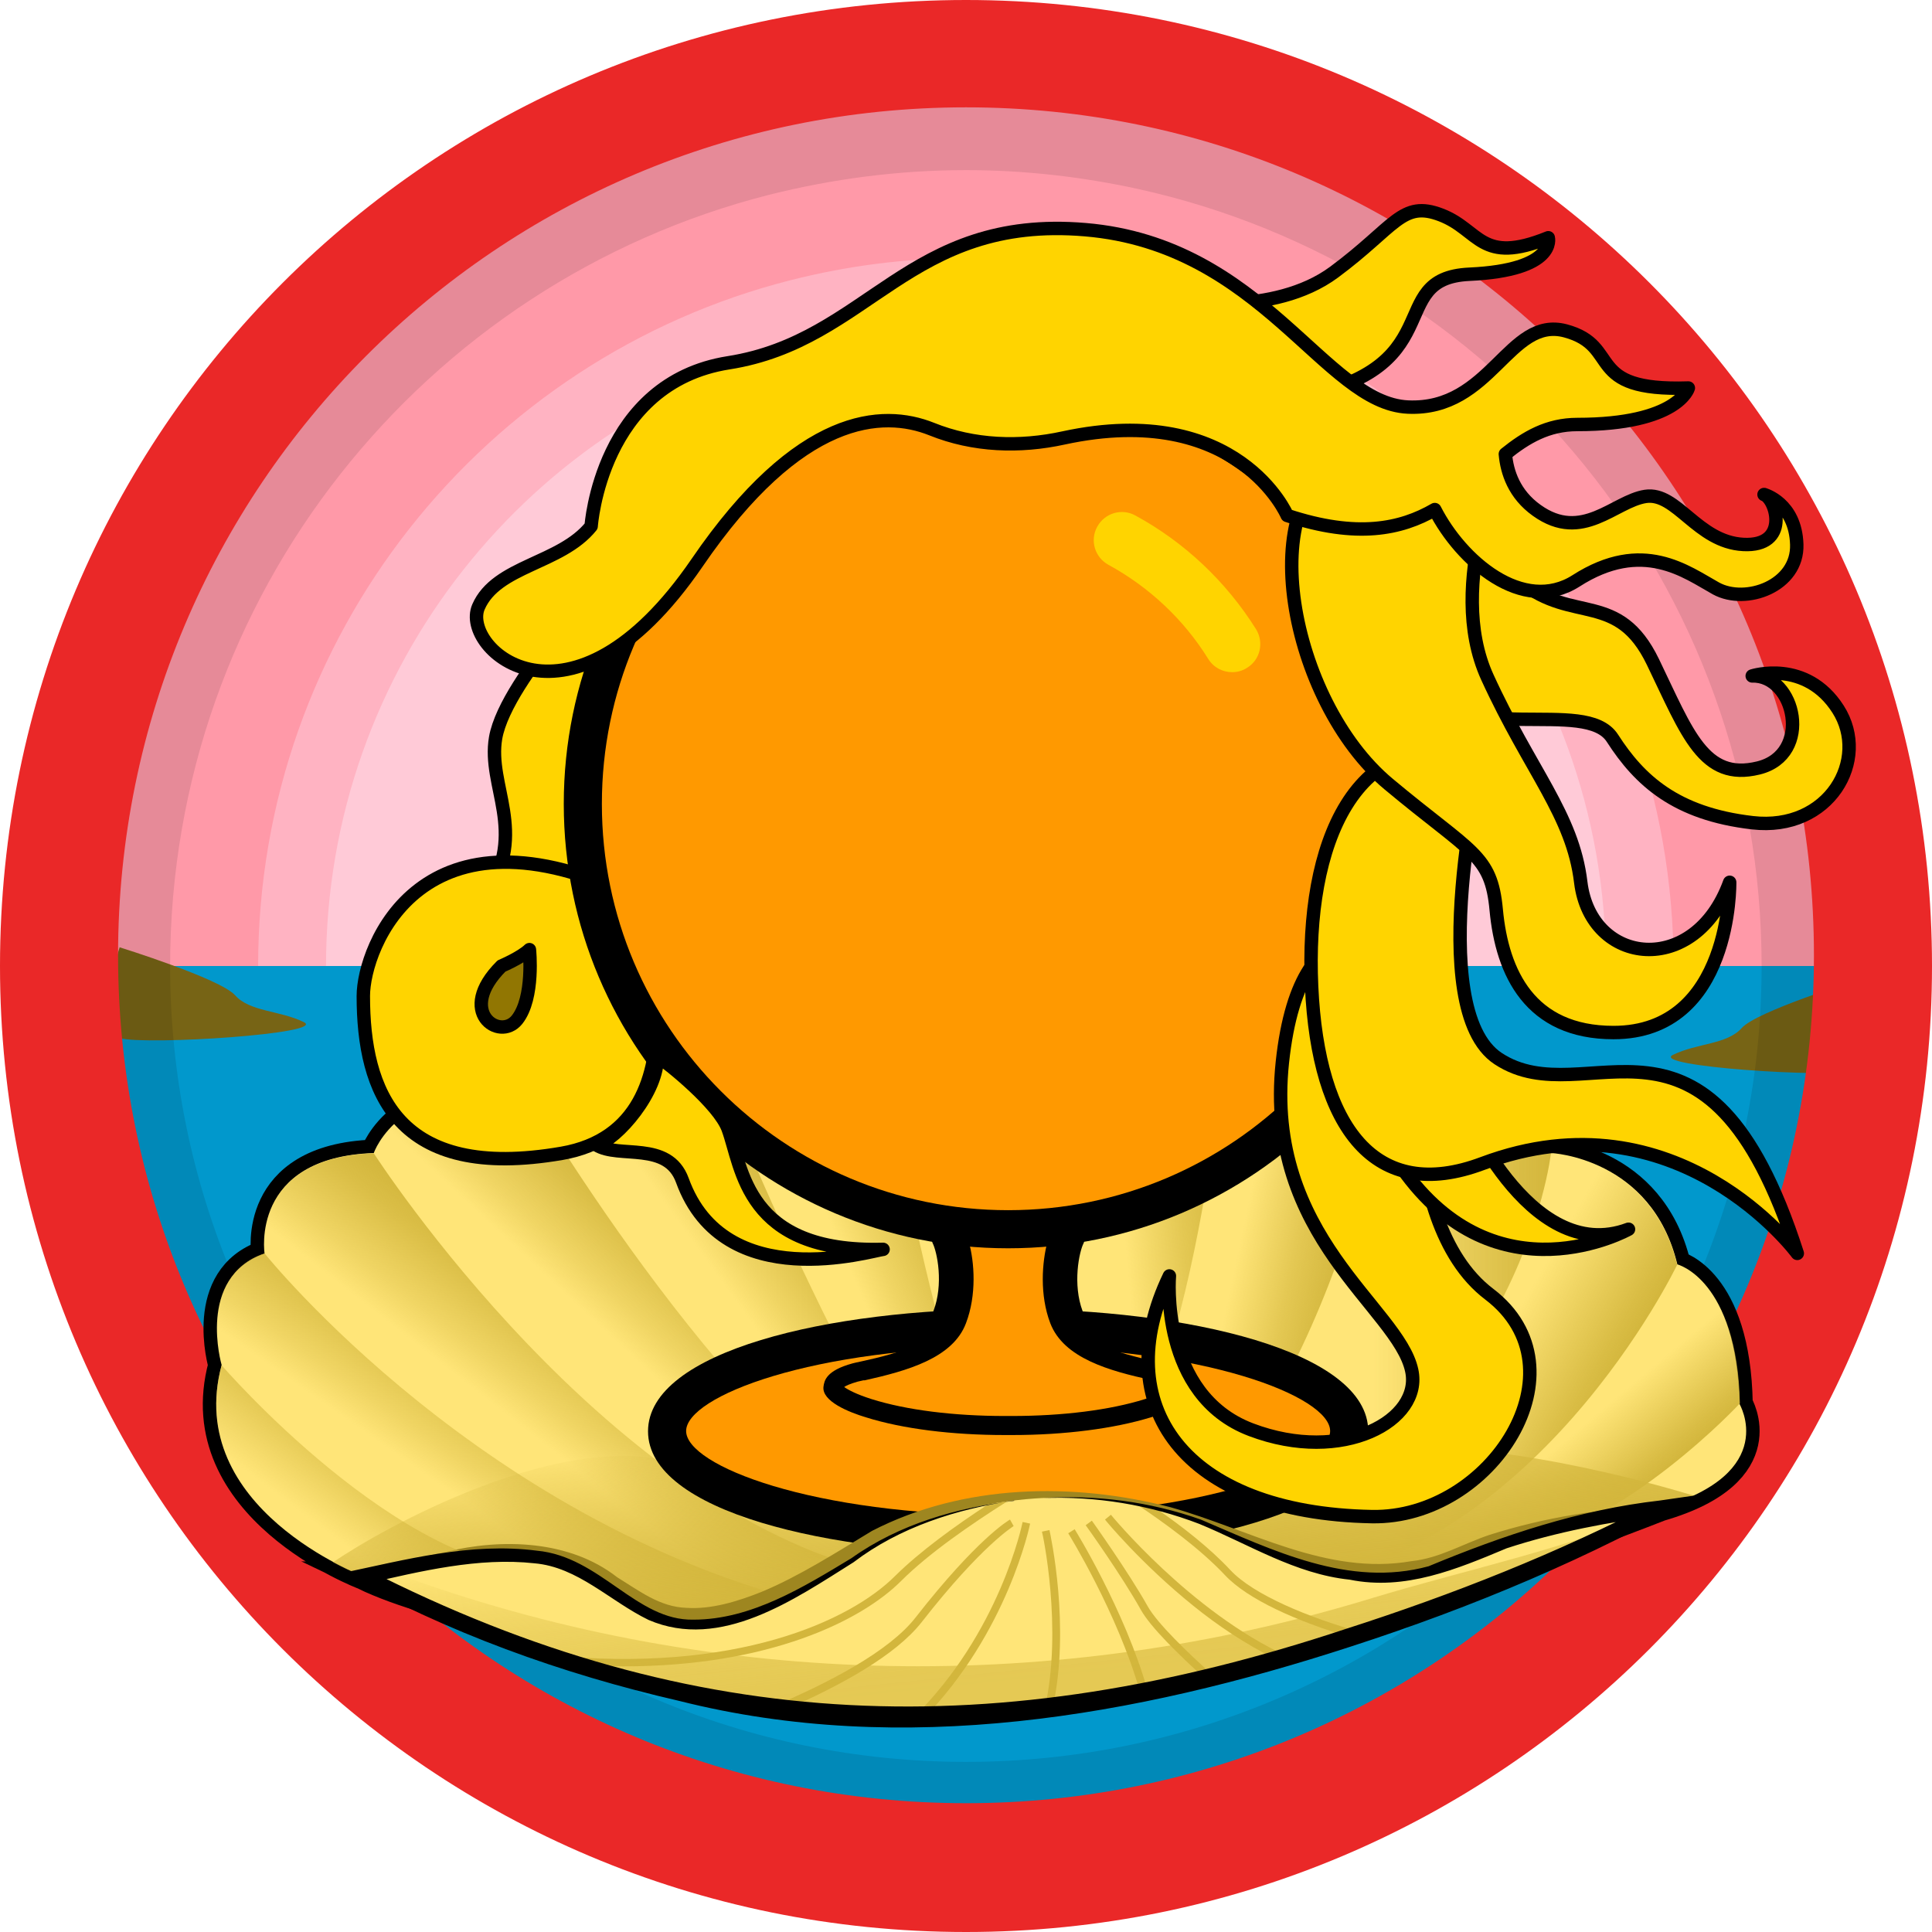
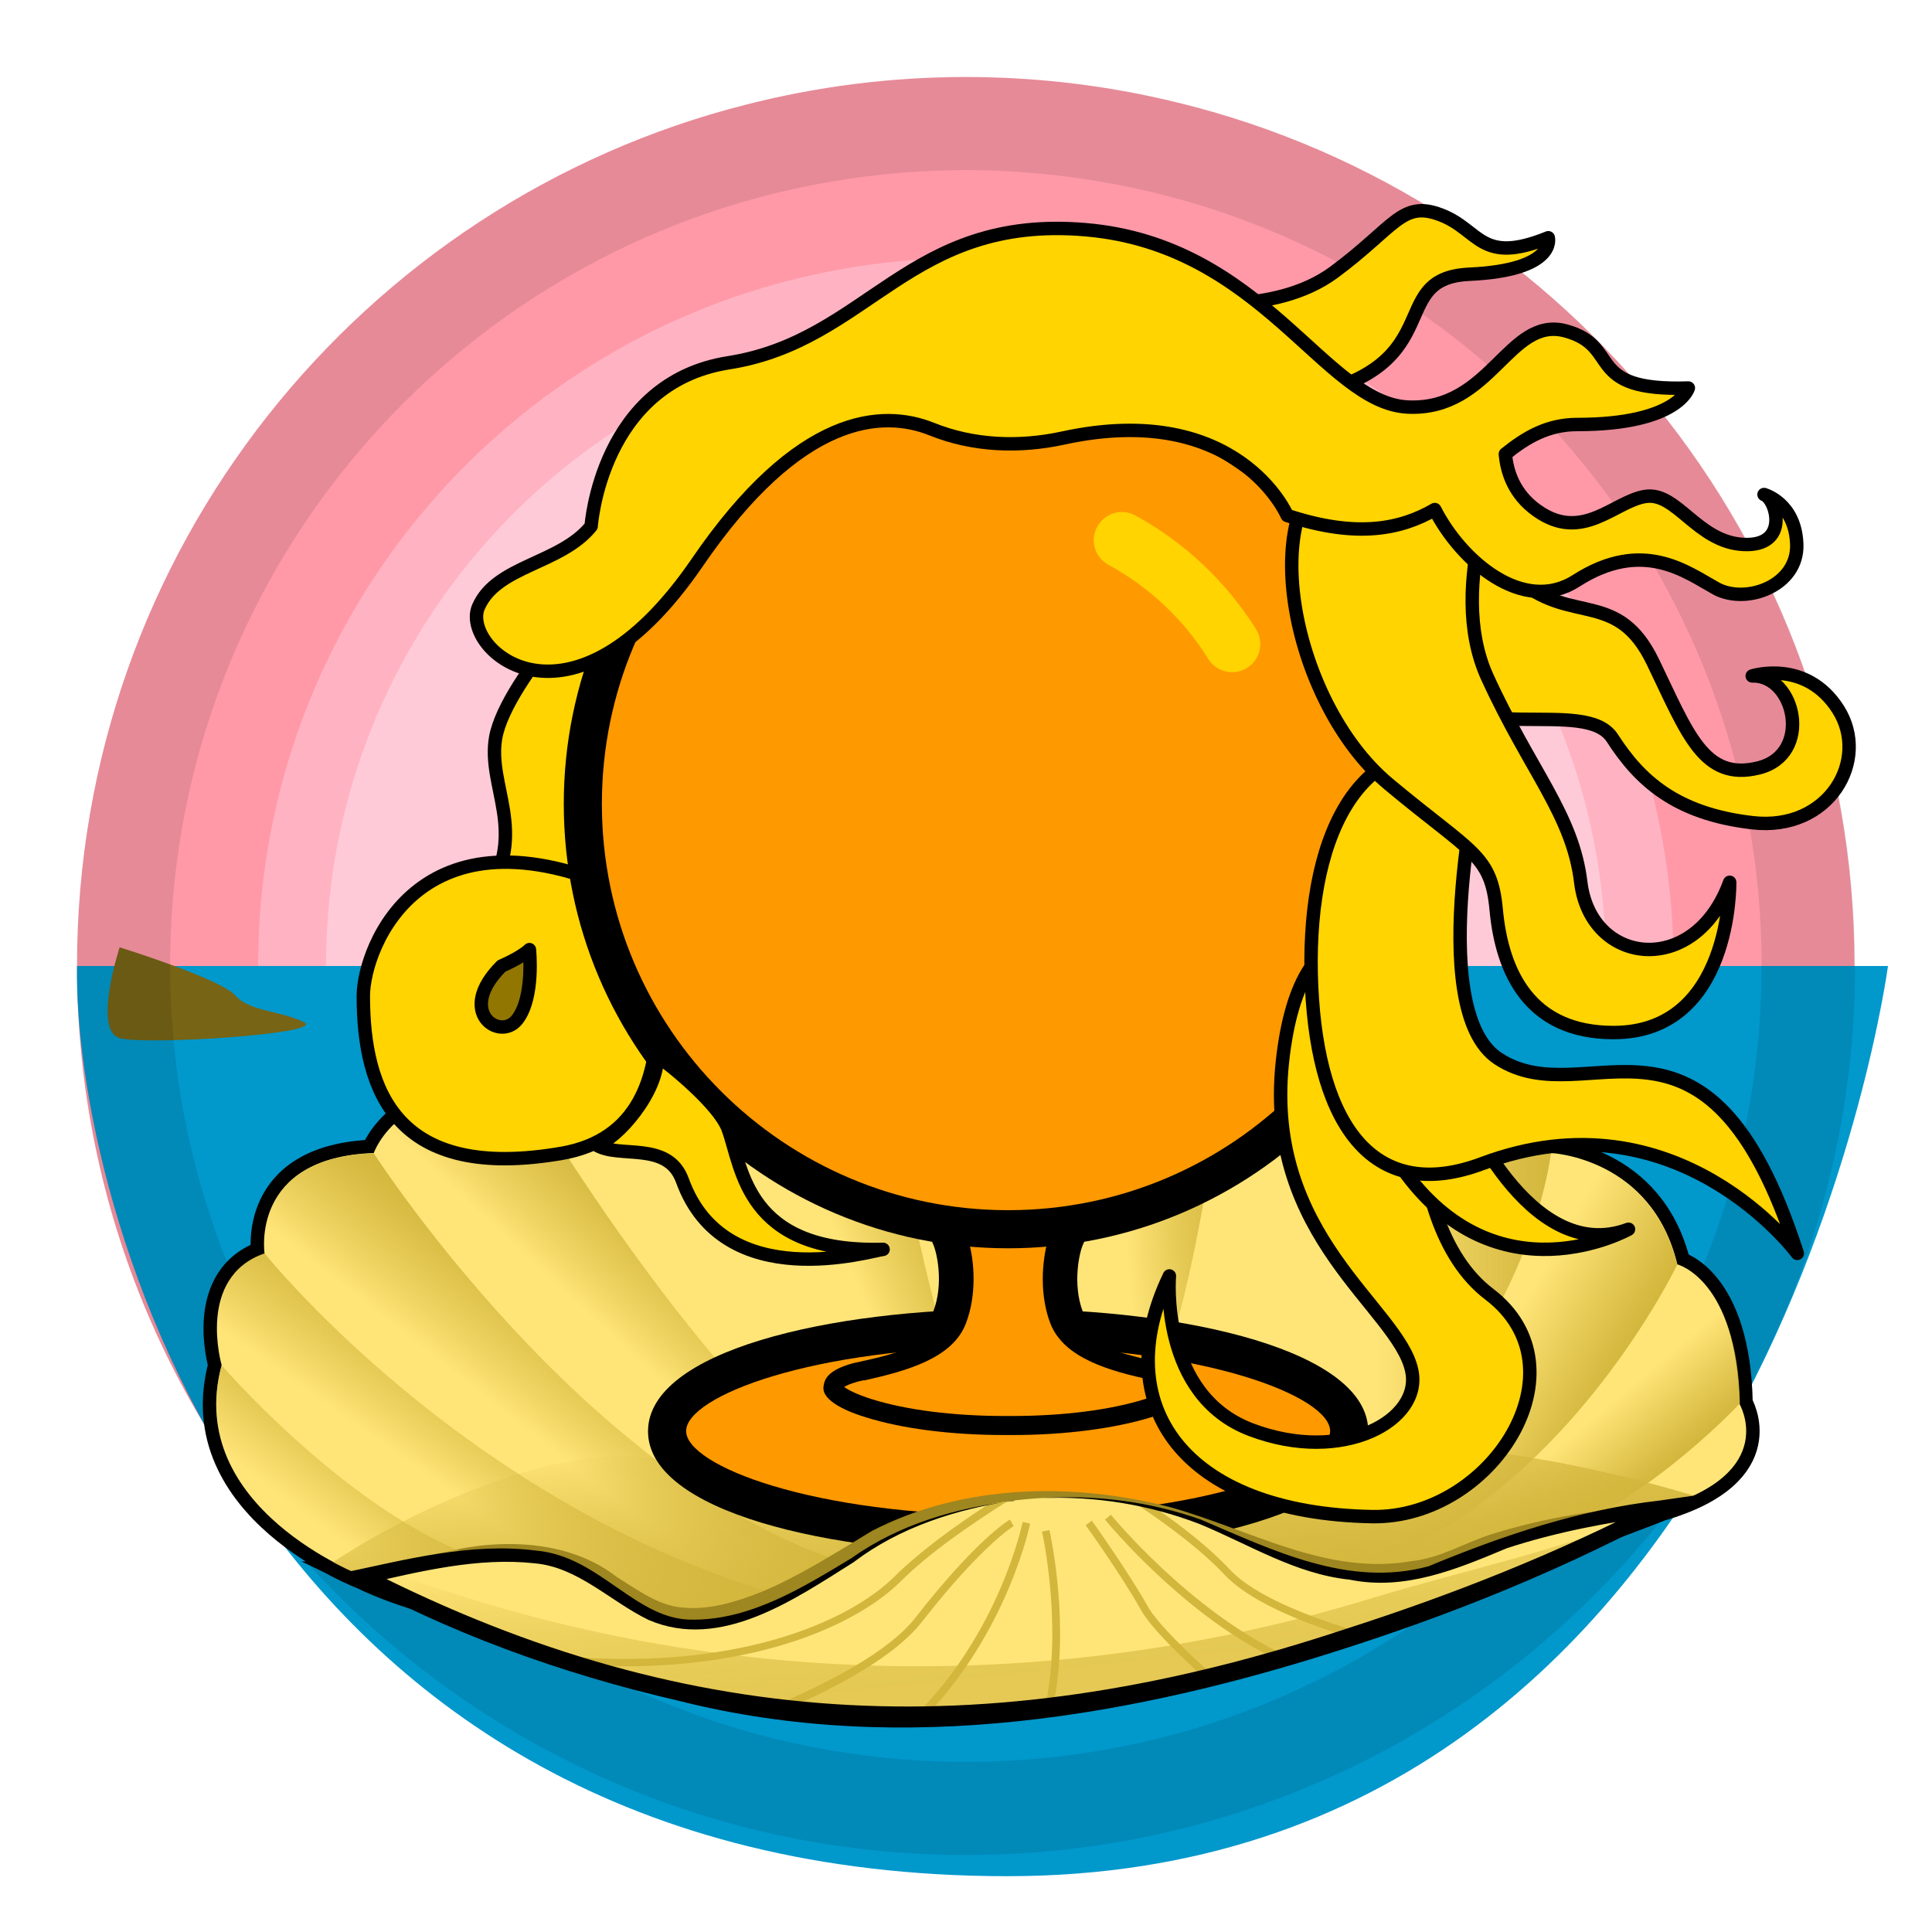
<svg xmlns="http://www.w3.org/2000/svg" xmlns:xlink="http://www.w3.org/1999/xlink" id="Layer_362" data-name="Layer 362" viewBox="0 0 72 72">
  <defs>
    <style>
      .cls-1 {
        fill: url(#linear-gradient-8);
      }

      .cls-2 {
        fill: url(#linear-gradient-7);
      }

      .cls-3 {
        fill: url(#linear-gradient-5);
      }

      .cls-4 {
        fill: url(#linear-gradient-6);
      }

      .cls-5 {
        fill: url(#linear-gradient-9);
      }

      .cls-6 {
        fill: url(#linear-gradient-4);
      }

      .cls-7 {
        fill: url(#linear-gradient-3);
      }

      .cls-8 {
        fill: url(#linear-gradient-2);
      }

      .cls-9, .cls-10 {
        fill: #ffd400;
      }

      .cls-11 {
        fill: #917602;
      }

      .cls-11, .cls-12, .cls-13, .cls-10, .cls-14 {
        stroke: #000;
      }

      .cls-11, .cls-12, .cls-10 {
        stroke-linecap: round;
        stroke-linejoin: round;
      }

      .cls-11, .cls-10 {
        stroke-width: .5px;
      }

      .cls-15 {
        fill: #ffe578;
      }

      .cls-16 {
        fill: #9e8620;
      }

      .cls-17 {
        fill: url(#linear-gradient);
      }

      .cls-18 {
        fill: #ea2828;
      }

      .cls-19, .cls-14 {
        fill: #f90;
      }

      .cls-20 {
        fill: #ff99a8;
      }

      .cls-12 {
        stroke-width: 1.16px;
      }

      .cls-21 {
        fill: #d3b63c;
      }

      .cls-22 {
        fill: #ffb3c2;
      }

      .cls-23 {
        fill: url(#linear-gradient-14);
        opacity: .6;
      }

      .cls-24 {
        fill: url(#linear-gradient-10);
      }

      .cls-25 {
        fill: url(#linear-gradient-11);
      }

      .cls-26 {
        fill: url(#linear-gradient-12);
      }

      .cls-27 {
        fill: url(#linear-gradient-13);
      }

      .cls-13 {
        fill: none;
      }

      .cls-13, .cls-14 {
        stroke-miterlimit: 10;
      }

      .cls-28 {
        opacity: .1;
      }

      .cls-29 {
        fill: #ffcad7;
      }

      .cls-30 {
        fill: #0198cc;
      }

      .cls-14 {
        stroke-width: 1.42px;
      }

      .cls-31 {
        fill: #776415;
      }
    </style>
    <linearGradient id="linear-gradient" x1="41.71" y1="48.51" x2="57.8" y2="48.51" gradientUnits="userSpaceOnUse">
      <stop offset=".59" stop-color="#d3b63c" stop-opacity="0" />
      <stop offset=".79" stop-color="#d3b63c" stop-opacity=".51" />
      <stop offset=".93" stop-color="#d3b63c" stop-opacity=".86" />
      <stop offset="1" stop-color="#d3b63c" />
    </linearGradient>
    <linearGradient id="linear-gradient-2" x1="53.82" y1="51.28" x2="58.97" y2="57.41" xlink:href="#linear-gradient" />
    <linearGradient id="linear-gradient-3" x1="41.16" y1="47.47" x2="49.82" y2="49.31" gradientUnits="userSpaceOnUse">
      <stop offset=".53" stop-color="#d3b63c" stop-opacity="0" />
      <stop offset=".66" stop-color="#d3b63c" stop-opacity=".34" />
      <stop offset=".77" stop-color="#d3b63c" stop-opacity=".62" />
      <stop offset=".88" stop-color="#d3b63c" stop-opacity=".83" />
      <stop offset=".95" stop-color="#d3b63c" stop-opacity=".95" />
      <stop offset="1" stop-color="#d3b63c" />
    </linearGradient>
    <linearGradient id="linear-gradient-4" x1="37.24" y1="47.87" x2="46.28" y2="47.08" xlink:href="#linear-gradient-3" />
    <linearGradient id="linear-gradient-5" x1="32.88" y1="48.69" x2="42.28" y2="46.35" gradientUnits="userSpaceOnUse">
      <stop offset=".47" stop-color="#d3b63c" stop-opacity="0" />
      <stop offset=".61" stop-color="#d3b63c" stop-opacity=".34" />
      <stop offset=".75" stop-color="#d3b63c" stop-opacity=".62" />
      <stop offset=".86" stop-color="#d3b63c" stop-opacity=".83" />
      <stop offset=".95" stop-color="#d3b63c" stop-opacity=".95" />
      <stop offset="1" stop-color="#d3b63c" />
    </linearGradient>
    <linearGradient id="linear-gradient-6" x1="20.87" y1="53.53" x2="26.69" y2="47.29" xlink:href="#linear-gradient-5" />
    <linearGradient id="linear-gradient-7" x1="15.97" y1="59.96" x2="20.89" y2="52.93" xlink:href="#linear-gradient-5" />
    <linearGradient id="linear-gradient-8" x1="17.67" y1="57" x2="23.06" y2="50.11" xlink:href="#linear-gradient-5" />
    <linearGradient id="linear-gradient-9" x1="28.71" y1="50.38" x2="36.4" y2="47.11" xlink:href="#linear-gradient-5" />
    <linearGradient id="linear-gradient-10" x1="24.68" y1="51.62" x2="31.66" y2="46.55" xlink:href="#linear-gradient-5" />
    <linearGradient id="linear-gradient-11" x1="49.24" y1="49.05" x2="58.39" y2="54.34" xlink:href="#linear-gradient" />
    <linearGradient id="linear-gradient-12" x1="37.28" y1="52.39" x2="38.33" y2="62.4" gradientUnits="userSpaceOnUse">
      <stop offset="0" stop-color="#d3b63c" stop-opacity="0" />
      <stop offset=".1" stop-color="#d3b63c" stop-opacity=".21" />
      <stop offset=".24" stop-color="#d3b63c" stop-opacity=".45" />
      <stop offset=".37" stop-color="#d3b63c" stop-opacity=".65" />
      <stop offset=".5" stop-color="#d3b63c" stop-opacity=".8" />
      <stop offset=".62" stop-color="#d3b63c" stop-opacity=".91" />
      <stop offset=".74" stop-color="#d3b63c" stop-opacity=".98" />
      <stop offset=".84" stop-color="#d3b63c" />
    </linearGradient>
    <linearGradient id="linear-gradient-13" x1="11.88" y1="57.99" x2="14.73" y2="54.22" gradientUnits="userSpaceOnUse">
      <stop offset=".19" stop-color="#d3b63c" stop-opacity="0" />
      <stop offset="1" stop-color="#d3b63c" />
    </linearGradient>
    <linearGradient id="linear-gradient-14" x1="37.58" y1="56.18" x2="38.38" y2="63.79" xlink:href="#linear-gradient-12" />
  </defs>
  <g id="_.svg" data-name=".svg">
    <path class="cls-20" d="M69.13,36c0,18.3-14.83,33.13-33.13,33.13S2.87,54.3,2.87,36C2.87,20.52,13.48,7.53,27.8,3.9c2.62-.67,5.37-1.03,8.19-1.03,2.45,0,4.85.27,7.15.78,14.86,3.26,25.97,16.5,25.97,32.35Z" />
  </g>
  <g id="_.svg-2" data-name=".svg">
    <path class="cls-22" d="M62.38,36c0,14.57-11.81,26.38-26.38,26.38s-26.38-11.81-26.38-26.38c0-12.32,8.45-22.67,19.85-25.56,2.09-.53,4.27-.82,6.52-.82,1.95,0,3.86.21,5.7.62,11.83,2.6,20.68,13.14,20.68,25.76Z" />
  </g>
  <g id="_.svg-3" data-name=".svg">
    <path class="cls-29" d="M59.85,36c0,13.18-10.68,23.85-23.85,23.85s-23.85-10.68-23.85-23.85c0-11.14,7.64-20.5,17.95-23.11,1.89-.48,3.87-.74,5.9-.74,1.77,0,3.49.19,5.15.56,10.7,2.35,18.7,11.88,18.7,23.29Z" />
  </g>
  <path class="cls-30" d="M2.87,36h67.49s-4.51,33.92-32.82,33.92S2.72,44.58,2.87,36Z" />
  <path class="cls-31" d="M4.45,35.3s3.76,1.17,4.31,1.79c.55.62,1.66.56,2.56,1,.9.43-5.82.87-6.85.6s-.01-3.39-.01-3.39Z" />
-   <path class="cls-31" d="M69.22,36.52s-3.76,1.17-4.31,1.79c-.55.62-1.66.56-2.56,1-.9.43,5.82.87,6.85.6s.01-3.39.01-3.39Z" />
  <g id="_.svg-4" data-name=".svg" class="cls-28">
    <path d="M43.15,3.65c-2.3-.51-4.7-.78-7.15-.78-2.83,0-5.57.36-8.2,1.03C13.48,7.53,2.87,20.52,2.87,36c0,18.3,14.84,33.13,33.13,33.13s33.13-14.83,33.13-33.13c0-15.85-11.12-29.09-25.98-32.35ZM36,65.66c-16.38,0-29.66-13.28-29.66-29.66,0-13.85,9.5-25.48,22.32-28.74,2.35-.59,4.81-.92,7.34-.92,2.19,0,4.34.25,6.4.7,13.3,2.92,23.25,14.78,23.25,28.96,0,16.38-13.27,29.66-29.65,29.66Z" />
  </g>
-   <path id="_.svg-5" data-name=".svg" class="cls-18" d="M0,36c0,19.91,16.11,36,36,36s36-16.09,36-36S55.91,0,36,0,0,16.11,0,36ZM4.4,35.6C4.4,18.2,18.49,4,36,4s31.6,14.11,31.6,31.6-14.09,31.6-31.6,31.6S4.4,53.11,4.4,35.6Z" />
  <path class="cls-13" d="M13.54,58.74s-6.72-2.53-5.28-7.87c0,0-.96-3.27,1.6-4.15,0,0-.56-3.59,4.07-3.75,0,0,.96-2.87,5.74-2.23,0,0,2.47-2.95,6.78-1.36,0,0,2.55-2.78,6.46-.47,0,0,3.84-3.28,7.55.15,0,0,2.75-1.91,5.14.16,0,0,3.43-2.31,6.14,1.04,0,0,4.63-1.04,6.06,2.71,0,0,3.75.16,4.71,4.15,0,0,2.23.56,2.31,5.19,0,0,1.54,2.58-2.94,3.88,0,0-14.84,5.89-21.43,5.91-6.59.02-21.32-.67-26.92-3.36Z" />
  <path class="cls-15" d="M13.54,58.74s-6.72-2.53-5.28-7.87c0,0-.96-3.27,1.6-4.15,0,0-.56-3.59,4.07-3.75,0,0,.96-2.87,5.74-2.23,0,0,2.47-2.95,6.78-1.36,0,0,2.55-2.78,6.46-.47,0,0,3.84-3.28,7.55.15,0,0,2.75-1.91,5.14.16,0,0,3.43-2.31,6.14,1.04,0,0,4.63-1.04,6.06,2.71,0,0,3.75.16,4.71,4.15,0,0,2.23.56,2.31,5.19,0,0,1.54,2.58-2.94,3.88,0,0-14.84,5.89-21.43,5.91-6.59.02-21.32-.67-26.92-3.36Z" />
  <path class="cls-10" d="M55.43,16.81s-.7,3.32,1.25,4.88,3.63.31,4.92,2.98,1.89,4.45,3.93,3.95,1.38-3.48-.23-3.43c0,0,2-.64,3.2,1.24s-.33,4.56-3.19,4.23-4.21-1.58-5.22-3.15-5.52.4-7.41-2.13-2.43-6.74-1.3-9.07,4.06.51,4.06.51Z" />
  <path class="cls-17" d="M57.8,42.97s-1.13,10.48-12.92,15.44c-.1.04-.2.08-.3.12l-2.87-.38,6.99-19.68c.97.1,2.05.57,3.03,1.79,0,0,1.44-.32,2.96.05,1.21.29,2.47,1.01,3.1,2.67Z" />
  <path class="cls-8" d="M64.83,52.31s-4.19,4.53-8.66,5.49l-4.1,1.84-.64.29-.18-.03-3.8-.75c3.08-1.01,11.11-10.69,14-14.26.46.56.84,1.29,1.07,2.24,0,0,2.24.56,2.32,5.19Z" />
-   <path class="cls-7" d="M51.74,40.26s-2.62,14.42-10.03,17.9l-1.9-.36.14-.83,3.16-18.72c.78,0,1.65.25,2.48.97,0,0,1.4-.94,3.11-.75.97.1,2.05.57,3.03,1.79Z" />
  <path class="cls-6" d="M45.6,39.22s-1.1,13.82-5.46,17.68l-.18.08-.93.42-.92.41.25-20.03c.68.24,1.39.64,2.09,1.29,0,0,1.18-.82,2.66-.81.78,0,1.65.25,2.48.97Z" />
  <path class="cls-3" d="M40.46,39.06s-.64,14.3-1.35,17.97c0,0-.02.16-.08.37-.11.37-.36.9-.83.94-.59.06-1.53-.63-3.01-3.28-2.49-4.44-3.65-12.86-4.08-16.9.56.14,1.16.38,1.81.76,0,0,3.84-3.28,7.54.15Z" />
  <path class="cls-4" d="M34.88,57.8l-.76.47-.73.45c-10.94.02-18.45-11.44-20.81-15.58.39-.09.84-.15,1.35-.17,0,0,.7-2.1,3.91-2.31.53-.04,1.14-.02,1.83.07,0,0,7.87,13.52,15.21,17.06Z" />
  <path class="cls-2" d="M29.62,61.69c-.59.15-1.36.29-2.35.41-1.83.22-4.43-.46-7.18-1.53-.8-.31-1.6-.64-2.4-1.01-3.36-1.5-6.7-3.35-8.93-4.66-.63-1.1-.93-2.44-.5-4.04,0,0-.53-1.79.24-3.08.27-.45.69-.85,1.36-1.07,0,0,8.25,10.31,21.02,13.21,0,0,.02.01.05.03.27.18,1.44,1.05-1.31,1.73Z" />
  <path class="cls-1" d="M33.38,58.73l-2.45,1.23-.85.43c-11.76.64-19.69-9.81-21.58-12.59.27-.45.69-.85,1.36-1.07,0,0-.56-3.59,4.07-3.75,0,0,8.85,13.76,19.46,15.75Z" />
  <path class="cls-5" d="M38.84,59.6l-2.34-1.06-1.62-.73c-3.68-3.3-8.96-14.35-11.03-18.89.77-.02,1.64.11,2.61.47,0,0,1.79-1.94,4.66-1.23.56.14,1.16.38,1.81.76,0,0,1.41,11.38,5.28,19.43.2.43.42.85.64,1.26Z" />
-   <path class="cls-24" d="M37.07,58.54h-1.89c-.36-.07-.72-.16-1.07-.27-8.18-2.43-14.08-13.06-16.28-17.6.53-.04,1.14-.02,1.83.07,0,0,1.49-1.78,4.18-1.83.77-.02,1.64.11,2.61.47,0,0,6.53,16.55,10.62,19.15Z" />
  <path class="cls-25" d="M62.51,47.12s-5.33,11.17-15.07,12.02l-2.57-.73-.9-.25c4.37-2.2,8.94-13.18,10.72-17.85,1.21.29,2.47,1.01,3.1,2.67,0,0,2.18.09,3.64,1.91.46.56.84,1.29,1.07,2.24Z" />
  <path class="cls-26" d="M63.11,55.75c-.35.16-.75.31-1.23.45,0,0-14.85,5.89-21.43,5.91-6.59.02-21.32-.67-26.92-3.36,0,0-.46-.18-1.12-.53,2-1.36,8.27-4.78,12.45-3.78,7.23,1.72,6.33-2.38,14.31-2.03,7.97.35,6.95,2.98,11.62,1.79,3.39-.86,9.89.79,12.33,1.54Z" />
  <path class="cls-10" d="M22.88,22.59c-.28-.57-1.79.62-2.19,1.11-.84,1.03-2.02,2.65-2.22,3.8-.31,1.81,1.2,3.48-.34,5.86-.84,1.31,1.07,4.99,4.74,3.33,4.11-1.86,1.47-11.09,0-14.1Z" />
  <path class="cls-10" d="M23.72,33.46s2.97,8.52-2.78,9.52c-6.17,1.07-7.4-2.32-7.4-5.86,0-1.82,2.17-7.56,10.19-3.66Z" />
  <path class="cls-11" d="M19.73,35.39s.19,1.79-.46,2.61-2.29-.3-.58-2c0,0,.73-.31,1.04-.61Z" />
  <g>
    <path class="cls-12" d="M37.44,53.48c-1.96,0-3.8-.24-5.18-.66-.63-.19-1.66-.6-1.58-1.15.03-.21.09-.59,1.08-.86.07-.02.18-.04.31-.07,1.49-.32,2.91-.75,3.26-1.68.45-1.18.17-2.53-.04-2.96,0,0,0-.02-.01-.03.08-.04.2-.09.37-.14.5-.15,1.2-.23,1.92-.23s1.42.08,1.92.23c.17.05.29.1.37.14,0,0-.01.02-.01.03-.21.42-.49,1.78-.05,2.96.35.93,1.78,1.36,3.26,1.68.14.03.24.05.31.07.99.27,1.05.65,1.08.86.08.55-.95.96-1.58,1.15-1.37.43-3.21.66-5.17.66h-.27,0Z" />
    <path class="cls-19" d="M37.57,57.18c7.02,0,12.71-1.72,12.71-3.85s-5.69-3.85-12.71-3.85-12.71,1.72-12.71,3.85,5.69,3.85,12.71,3.85Z" />
    <path d="M37.57,57.9c-6.67,0-13.42-1.57-13.42-4.56s6.75-4.56,13.42-4.56,13.42,1.57,13.42,4.56-6.75,4.56-13.42,4.56Z" />
    <path class="cls-19" d="M37.57,50.19c-7.33,0-12,1.86-12,3.14s4.67,3.14,12,3.14,12-1.86,12-3.14-4.67-3.14-12-3.14Z" />
    <path class="cls-19" d="M37.44,53.12c-1.93,0-3.73-.23-5.07-.64-1.04-.33-1.35-.65-1.33-.76.02-.14.06-.36.82-.57.06-.02.15-.03.25-.06h.05c1.58-.35,3.1-.82,3.52-1.91.48-1.26.2-2.64-.02-3.17.03-.01.07-.02.1-.03.47-.14,1.13-.22,1.82-.22s1.35.08,1.82.22c.04.01.07.02.1.03-.22.52-.5,1.91-.03,3.17.41,1.09,1.94,1.56,3.52,1.9h.05c.1.03.19.05.25.07.77.21.8.44.82.57.02.11-.29.44-1.33.76-1.34.41-3.14.64-5.07.64h-.27,0Z" />
    <path d="M37.57,46.12c.53,0,1.06.05,1.47.14-.21.78-.3,2,.1,3.05.5,1.31,2.21,1.78,3.77,2.12h.06c.09.03.17.05.22.06.28.08.42.15.5.2-.14.1-.45.27-1.02.45-1.31.41-3.07.63-4.96.63h-.27c-1.89,0-3.66-.22-4.96-.63-.57-.18-.88-.35-1.02-.45.07-.05.22-.12.5-.2.05-.01.13-.03.22-.05h.05c1.56-.35,3.28-.82,3.77-2.13.4-1.05.32-2.27.1-3.05.41-.09.93-.14,1.47-.14M37.58,45.41c-.72,0-1.42.08-1.92.23-.17.05-.29.1-.37.14,0,0,0,.31.01.32.21.42.49,1.78.04,2.96-.35.93-1.78,1.36-3.26,1.68-.14.03-.24.05-.31.07-.99.27-1.05.65-1.08.86-.08.55.95.96,1.58,1.15,1.37.43,3.21.66,5.18.66h.27c1.96,0,3.8-.24,5.17-.66.63-.19,1.66-.6,1.58-1.15-.03-.21-.09-.59-1.08-.86-.07-.02-.18-.04-.31-.07-1.48-.32-2.91-.75-3.26-1.68-.45-1.17-.17-2.54.05-2.96,0,0,0-.31.01-.32-.08-.04-.2-.09-.37-.14-.5-.15-1.2-.23-1.92-.23h0Z" />
    <path class="cls-14" d="M37.57,45.81c8.75,0,15.85-7.1,15.85-15.85s-7.1-15.85-15.85-15.85-15.85,7.1-15.85,15.85,7.1,15.85,15.85,15.85Z" />
    <path class="cls-9" d="M45.92,25.05c-.35,0-.69-.17-.89-.49-.91-1.47-2.2-2.68-3.72-3.51-.51-.28-.7-.91-.42-1.42.28-.51.91-.7,1.42-.42,1.84,1,3.39,2.47,4.5,4.24.3.49.16,1.14-.34,1.44-.17.11-.36.16-.55.16h0Z" />
  </g>
  <path class="cls-10" d="M52.93,37.26s-1.09,8.19,2.57,10.97.08,8.37-4.37,8.29c-7.07-.13-9.85-4.19-7.55-8.97,0,0-.39,4.43,3.04,5.73s6.4-.35,5.99-2.21c-.5-2.33-5.51-4.98-4.82-11.48.69-6.5,4.49-4.79,5.14-2.34Z" />
  <path class="cls-16" d="M61.89,56.25c-2.06.49-4.13,1-6.05,1.78-1.93,1.06-4.23,1.62-6.4,1-2.15-.45-3.83-1.93-5.9-2.5-3.49-1.04-7.39-.42-10.51,1.39-2.65,1.69-5.98,4.38-9.27,2.69-1.34-.77-2.45-1.99-4.01-2.16-2.02-.31-4.18.09-6.22.35,0,0-.03-.11-.03-.11,1.01-.33,2.04-.64,3.09-.85,2.1-.52,4.64-.45,6.41.94.83.51,1.59,1.11,2.59,1.14.91.06,1.88-.23,2.8-.6,1.36-.56,2.82-1.49,4.11-2.27,3.4-1.75,7.49-1.82,11.12-.88,2.97.83,5.81,2.56,8.98,2.01,1.05-.11,1.9-.64,2.91-.98,2.08-.66,4.2-.99,6.34-1.07,0,0,.01.11.01.11h0Z" />
  <path class="cls-27" d="M20.46,58.54s-1.13.46-2.77,1.03c-.28.1-.58.2-.89.3-1.27-.33-2.38-.7-3.26-1.12,0,0-3.31-1.24-4.78-3.83-.63-1.1-.93-2.44-.5-4.04,0,0,6.69,7.75,12.2,7.66Z" />
  <path class="cls-15" d="M45.93,57.22c-3.37-1.59-7.2-1.84-10.76-.74-.9.28-1.8.63-2.49,1.07-2.15,1.36-5.9,4.07-8.62,2.55s-2.87-3.19-10.53-1.36c0,0,12.29,6.94,25.45,4.95s22.9-7.5,22.9-7.5c0,0-4.63.56-7.34,1.91s-5.98.32-7.26-.24c-.34-.15-.79-.38-1.35-.65Z" />
  <path class="cls-21" d="M37.54,55.95c-1.35.85-2.93,1.94-3.96,2.97-1.48,1.48-4.92,3.18-10.34,3.18-.53,0-1.09-.02-1.66-.05-.39-.12-.77-.24-1.13-.37,6.95.7,11.24-1.27,12.92-2.96.91-.9,2.23-1.86,3.46-2.66.23-.04.46-.08.7-.11Z" />
  <path class="cls-21" d="M37.78,56.87s-1.19.71-3.43,3.58c-.97,1.24-3.02,2.37-5.12,3.28-.19-.02-.37-.05-.56-.08,2.22-.93,4.47-2.11,5.45-3.37,2.28-2.92,3.46-3.62,3.52-3.65l.14.25Z" />
  <path class="cls-21" d="M38.39,56.78c-.01.05-.83,4.05-3.98,7.27-.14,0-.27,0-.41,0,3.27-3.19,4.1-7.28,4.11-7.33l.28.06Z" />
  <path class="cls-21" d="M39.23,63.65c-.08.02-.16.03-.24.04-.02,0-.04,0-.06,0,.69-2.99-.08-6.57-.1-6.61l.28-.06c.04.18.79,3.63.12,6.62Z" />
-   <path class="cls-21" d="M42.77,63.01c-.09.02-.19.04-.28.06-.84-2.96-2.66-5.89-2.68-5.93l.24-.15s1.87,3.01,2.72,6.02Z" />
  <path class="cls-21" d="M45.22,62.45c-.11.03-.23.06-.34.08-.96-.87-2-1.89-2.36-2.53-.7-1.26-2.05-3.15-2.06-3.16l.23-.17s1.37,1.92,2.08,3.19c.36.64,1.47,1.71,2.45,2.59Z" />
  <path class="cls-21" d="M47.97,61.72c-.14.04-.27.08-.41.12-1.16-.57-2.23-1.3-3.08-1.99-1.95-1.57-3.29-3.2-3.3-3.22l.22-.18s2.97,3.63,6.57,5.27Z" />
  <path class="cls-21" d="M50.79,60.85c-.16.06-.32.11-.49.16-1.93-.58-3.79-1.39-4.65-2.31-.93-.99-2.27-1.96-3.29-2.64.24.04.49.1.73.16.93.64,1.99,1.46,2.76,2.29.86.92,2.88,1.76,4.93,2.34Z" />
  <path class="cls-23" d="M61.88,56.2c-.3.16-9.94,5.53-22.89,7.49-12.94,1.96-25.04-4.71-25.44-4.94h0c.07.02.67-.3,1.67.06,11.55,4.14,24.13,4.34,35.87.76,3.64-1.11,7.58-1.9,10.8-3.38Z" />
  <path d="M37.78,55.92c-2.13.32-4.25.99-5.97,2.3-2.2,1.38-4.95,3.31-7.64,2.15-1.44-.7-2.63-1.97-4.25-2.11-2.08-.23-4.23.29-6.31.77l.08-.54c12.23,6.23,23.55,6.5,36.45,2.22,3.99-1.28,7.91-2.83,11.62-4.76,0,0,.17.52.17.52-1.95.25-3.92.62-5.78,1.23-1.86.78-3.79,1.59-5.85,1.17-2.03-.21-3.78-1.33-5.61-2.08-1.85-.71-3.85-1.04-5.84-.96,1.99-.13,4.01.13,5.9.8,2.68,1.14,5.52,2.55,8.49,1.74,2.77-1.15,5.62-2.11,8.62-2.45,0,0,1.53-.22,1.53-.22-4.13,2.36-8.53,4.2-13.04,5.66-8.04,2.62-16.7,4.13-25.03,2.03-4.39-1.01-8.66-2.55-12.6-4.76,2.39-.5,4.81-1.16,7.29-.84,2.37.22,3.7,2.62,5.84,2.57,2.14,0,4.09-1.21,5.88-2.29,1.78-1.27,3.94-1.89,6.08-2.14h0Z" />
  <path class="cls-10" d="M54.43,41.02s2.51,6.2,6.26,4.79c0,0-4.91,2.75-8.45-2.29s.4-4.55,2.18-2.5Z" />
  <path class="cls-10" d="M55.27,28.09s-2.26,9.5.56,11.36c3.32,2.19,7.79-3.18,11.15,7.26,0,0-4.47-6.07-11.73-3.35-3.99,1.5-6.13-1.31-6.37-6.6s1.57-9.85,6.39-8.68Z" />
  <path class="cls-10" d="M43.87,11.21s3.57.62,5.85-1.07,2.52-2.69,3.98-2.13,1.46,1.88,4,.85c0,0,.33,1.21-2.94,1.36s-.49,3.63-6.75,4.66c0,0-2.75-.45-4.14-3.67Z" />
  <path class="cls-10" d="M56.14,16.9s-2.31,4.84-.71,8.34,3.18,5.12,3.48,7.64c.38,3.12,4.26,3.55,5.55,0,0,0,.1,5.6-4.33,5.6-3.11,0-4.15-2.22-4.37-4.57-.19-2.07-.91-2.1-4.01-4.69-3.71-3.09-5.12-10.85-1.53-12.11s5.93-.21,5.93-.21Z" />
  <path class="cls-10" d="M65.75,18.43c.47.21.94,1.95-.78,1.86s-2.48-1.97-3.65-1.79c-1.16.18-2.35,1.74-4.05.52-.84-.6-1.11-1.42-1.17-2.1.77-.62,1.58-1.1,2.68-1.1,3.76,0,4.14-1.36,4.14-1.36-3.94.13-2.46-1.56-4.58-2.13-2.12-.56-2.76,2.98-5.87,2.84-3.11-.14-5.41-6.05-12.02-6.61-6.61-.56-8.07,4.14-13.3,4.96-4.76.75-5.12,6.09-5.12,6.09-1.13,1.41-3.53,1.46-4.2,3.01-.67,1.55,3.41,5.27,8.15-1.65,3.81-5.57,6.91-5.71,8.74-4.98,1.56.63,3.28.69,4.92.33,6.5-1.4,8.33,2.89,8.33,2.89,2.6.86,4.24.51,5.5-.22.97,1.9,3.28,3.92,5.26,2.66,2.49-1.6,4.12-.33,5.22.28,1.11.61,3.06-.09,3.01-1.64-.05-1.55-1.22-1.86-1.22-1.86Z" />
  <path class="cls-10" d="M32.91,46.56c-.42.04-5.92,1.74-7.48-2.57-.54-1.49-2.37-.8-3.2-1.32.77-.22,2.32-2.01,2.26-3.32.49.33,2.3,1.8,2.64,2.71.54,1.46.64,4.64,5.78,4.5Z" />
</svg>